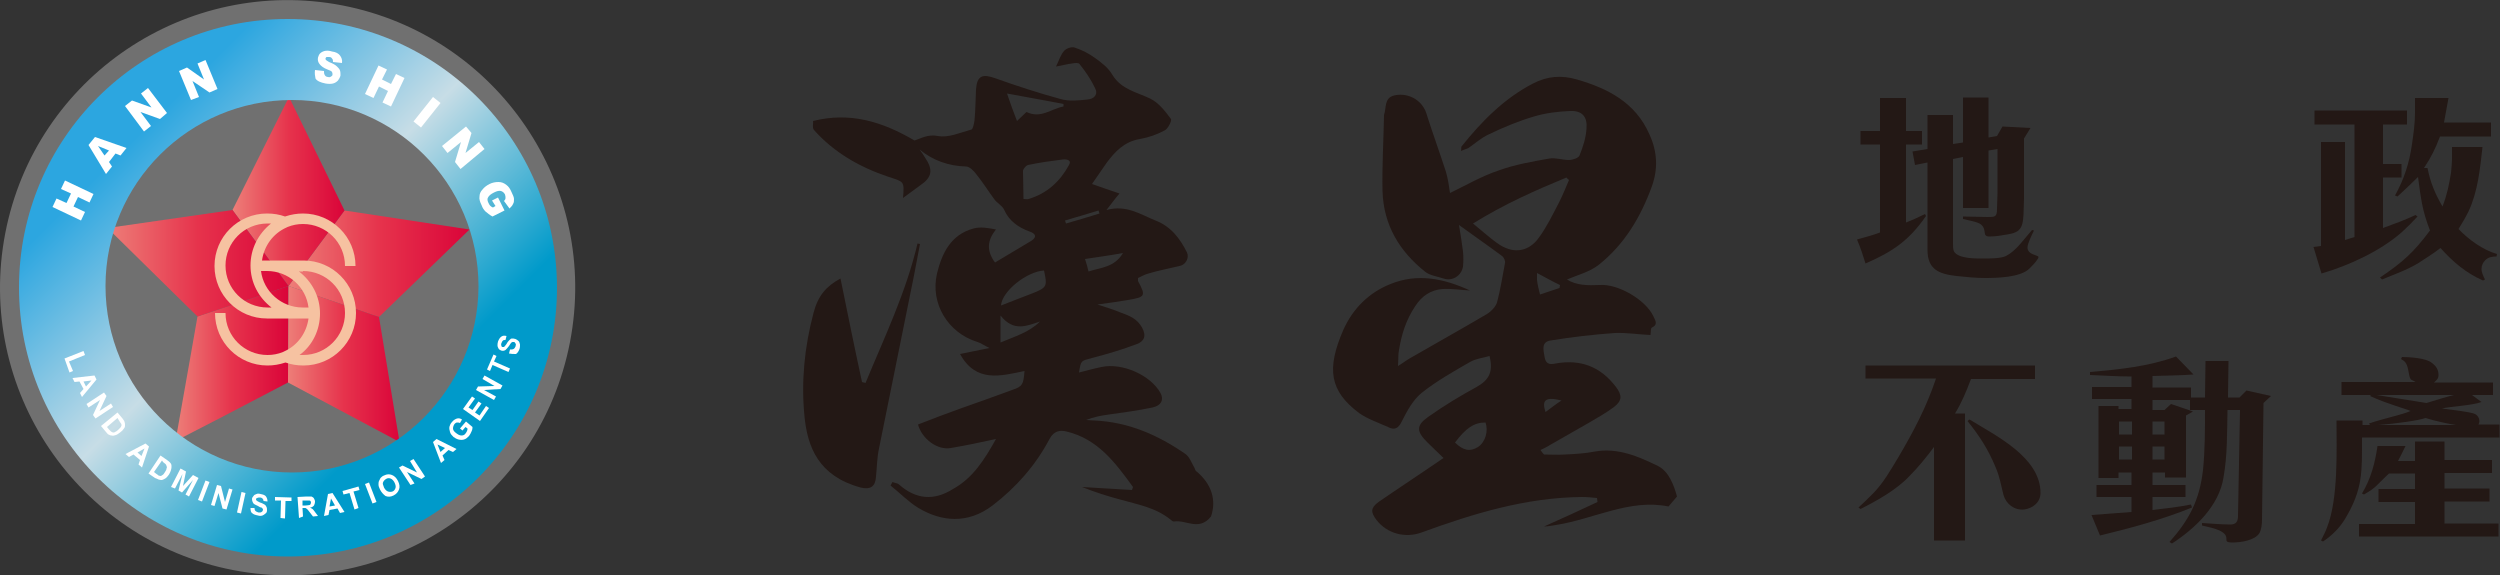
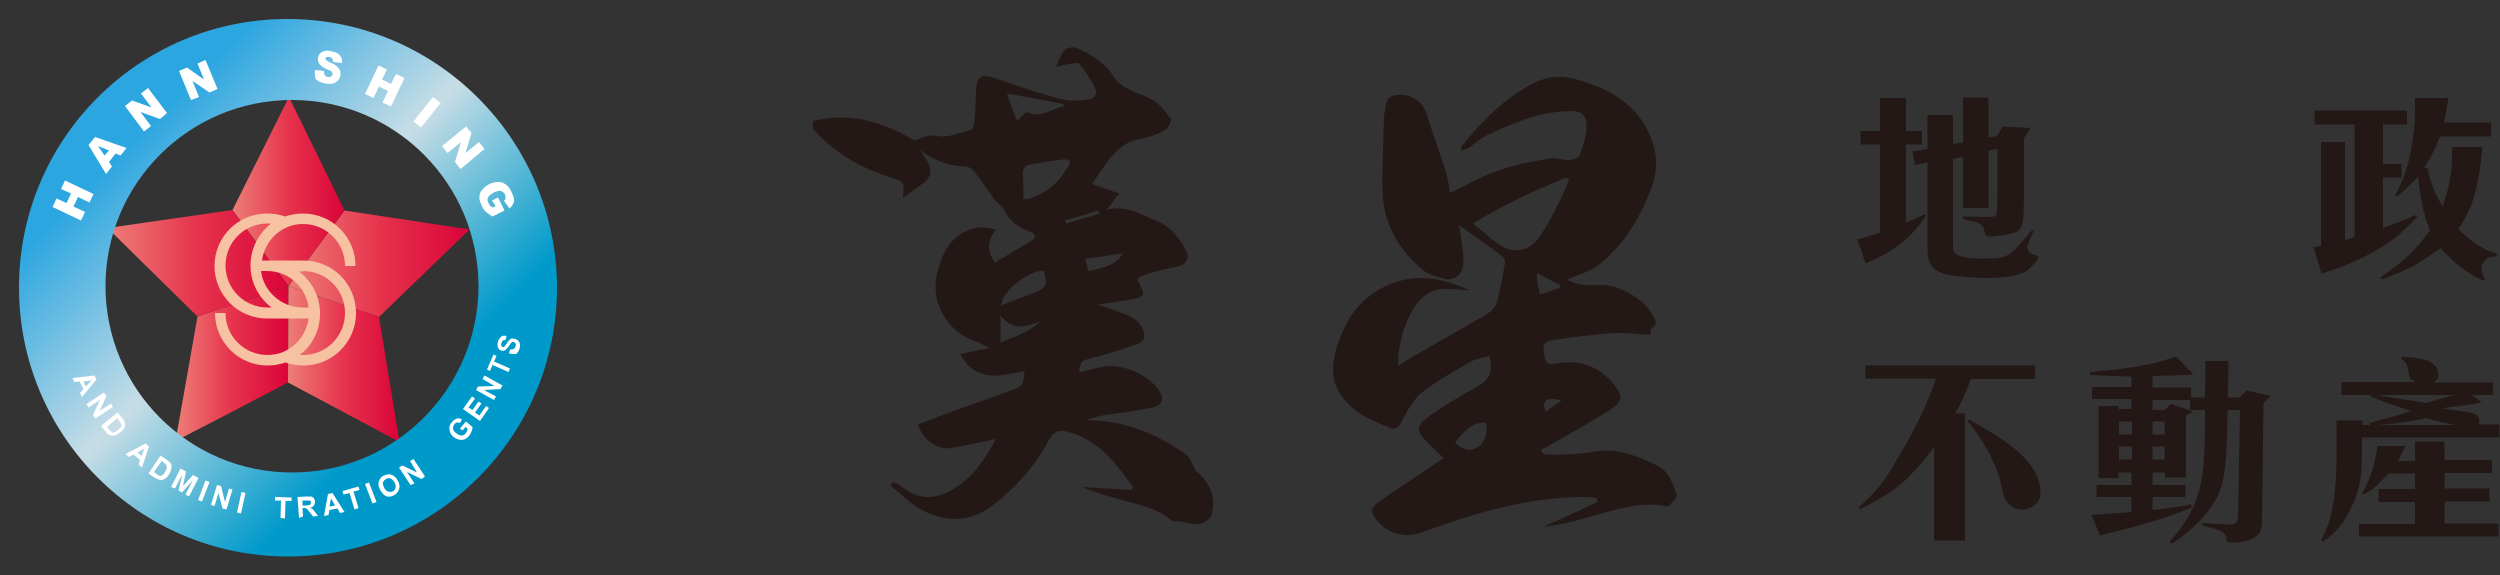
<svg xmlns="http://www.w3.org/2000/svg" version="1.1" id="圖層_1" x="0px" y="0px" viewBox="0 0 500 115" style="enable-background:new 0 0 500 115;" xml:space="preserve">
  <rect x="0" y="0" width="500" height="115" fill="#333333" stroke="none" />
  <style type="text/css">
	.st0{opacity:0.3;fill:#FFFFFF;}
	.st1{fill:url(#SVGID_1_);}
	.st2{fill:url(#SVGID_2_);}
	.st3{fill:url(#SVGID_3_);}
	.st4{fill:url(#SVGID_4_);}
	.st5{fill:url(#SVGID_5_);}
	.st6{fill:url(#SVGID_6_);}
	.st7{fill:#FFFFFF;}
	.st8{fill:#F6C2A1;}
	.st9{fill:#231815;}
</style>
  <g>
-     <ellipse transform="matrix(0.19 -0.982 0.982 0.19 -9.867 103.083)" class="st0" cx="57.5" cy="57.5" rx="57.5" ry="57.5" />
    <g>
      <g>
        <linearGradient id="SVGID_1_" gradientUnits="userSpaceOnUse" x1="57.71" y1="52.785" x2="93.942" y2="52.785">
          <stop offset="0" style="stop-color:#ED7E78" />
          <stop offset="0.5" style="stop-color:#E6334C" />
          <stop offset="1" style="stop-color:#DA0439" />
        </linearGradient>
        <polygon class="st1" points="75.8,63.4 93.9,45.9 68.9,42.1 57.7,57.2    " />
        <linearGradient id="SVGID_2_" gradientUnits="userSpaceOnUse" x1="46.527" y1="38.282" x2="68.921" y2="38.282">
          <stop offset="0" style="stop-color:#ED7E78" />
          <stop offset="0.5" style="stop-color:#E6334C" />
          <stop offset="1" style="stop-color:#DA0439" />
        </linearGradient>
        <polygon class="st2" points="68.9,42.1 57.8,19.4 46.5,42 57.7,57.2    " />
        <linearGradient id="SVGID_3_" gradientUnits="userSpaceOnUse" x1="35.138" y1="72.694" x2="57.71" y2="72.694">
          <stop offset="0" style="stop-color:#ED7E78" />
          <stop offset="0.5" style="stop-color:#E6334C" />
          <stop offset="1" style="stop-color:#DA0439" />
        </linearGradient>
        <polygon class="st3" points="39.5,63.3 37.9,72.4 35.1,88.2 44.6,83.3 57.6,76.5 57.7,57.2    " />
        <linearGradient id="SVGID_4_" gradientUnits="userSpaceOnUse" x1="57.578" y1="72.787" x2="79.926" y2="72.787">
          <stop offset="0" style="stop-color:#ED7E78" />
          <stop offset="0.5" style="stop-color:#E6334C" />
          <stop offset="1" style="stop-color:#DA0439" />
        </linearGradient>
        <polygon class="st4" points="57.7,57.2 57.6,76.5 79.9,88.4 75.8,63.4    " />
        <linearGradient id="SVGID_5_" gradientUnits="userSpaceOnUse" x1="21.478" y1="52.661" x2="57.71" y2="52.661">
          <stop offset="0" style="stop-color:#ED7E78" />
          <stop offset="0.5" style="stop-color:#E6334C" />
          <stop offset="1" style="stop-color:#DA0439" />
        </linearGradient>
        <polygon class="st5" points="46.5,42 21.5,45.6 39.5,63.3 57.7,57.2    " />
      </g>
      <g>
        <linearGradient id="SVGID_6_" gradientUnits="userSpaceOnUse" x1="27.331" y1="27.331" x2="80.812" y2="80.812">
          <stop offset="0" style="stop-color:#2CA6E0" />
          <stop offset="0.5" style="stop-color:#C7DDE6" />
          <stop offset="1" style="stop-color:#009ACA" />
        </linearGradient>
        <path class="st6" d="M57.5,3.8C27.8,3.8,3.8,27.8,3.8,57.5c0,29.7,24.1,53.8,53.8,53.8s53.8-24.1,53.8-53.8     C111.3,27.8,87.2,3.8,57.5,3.8z M58.4,94.5c-20.6,0-37.3-16.7-37.3-37.3C21.1,36.7,37.8,20,58.4,20s37.3,16.7,37.3,37.3     C95.6,77.8,78.9,94.5,58.4,94.5z" />
      </g>
      <g>
        <path class="st7" d="M10.5,41.4l0.8-1.7l2,0.9l0.9-1.9l-2-0.9l0.8-1.7l5.7,2.7l-0.8,1.7l-2.3-1.1l-0.9,1.9l2.3,1.1l-0.8,1.7     L10.5,41.4z" />
        <path class="st7" d="M23.1,30.7l-1.3,1.7l0.6,0.9l-1.2,1.5L17.7,29l1.3-1.6l6.3,2.2l-1.2,1.5L23.1,30.7z M21.8,30.1l-2.2-0.9     l1.3,1.9L21.8,30.1z" />
        <path class="st7" d="M25,21.2l1.4-1.1l3.9,1.4l-2.1-2.8l1.4-1.1l3.8,5L32,23.8l-3.9-1.4l2.1,2.8l-1.4,1.1L25,21.2z" />
        <path class="st7" d="M35.8,14.2l1.6-0.7l3.4,2.4l-1.3-3.2l1.6-0.7l2.4,5.8l-1.6,0.7l-3.4-2.3l1.3,3.2L38.2,20L35.8,14.2z" />
        <path class="st7" d="M63,14l1.8,0.2c0,0.3,0,0.5,0.1,0.7c0.1,0.3,0.4,0.5,0.7,0.5c0.3,0.1,0.5,0,0.6-0.1c0.2-0.1,0.3-0.2,0.3-0.4     c0-0.2,0-0.3-0.1-0.5c-0.1-0.2-0.4-0.3-0.9-0.5c-0.8-0.3-1.3-0.7-1.6-1.1c-0.3-0.4-0.4-0.8-0.3-1.3c0.1-0.3,0.2-0.6,0.4-0.8     c0.2-0.2,0.5-0.4,0.9-0.5c0.4-0.1,0.9-0.1,1.5,0.1c0.8,0.1,1.3,0.4,1.6,0.8c0.3,0.4,0.5,0.9,0.4,1.5l-1.8-0.2     c0-0.3,0-0.5-0.2-0.7c-0.1-0.2-0.3-0.3-0.6-0.3c-0.2,0-0.4,0-0.5,0c-0.1,0.1-0.2,0.2-0.2,0.3c0,0.1,0,0.2,0.1,0.3     c0.1,0.1,0.3,0.2,0.6,0.4c0.8,0.3,1.3,0.6,1.6,0.9c0.3,0.3,0.5,0.5,0.6,0.8c0.1,0.3,0.1,0.6,0.1,1c-0.1,0.4-0.3,0.7-0.5,1     c-0.3,0.3-0.6,0.5-1,0.6c-0.4,0.1-0.9,0.1-1.5,0c-1-0.2-1.7-0.5-2-1C63,15.2,62.9,14.6,63,14z" />
        <path class="st7" d="M75.7,13.1l1.7,0.8l-1,2l1.8,0.9l1-2l1.7,0.8l-2.7,5.7l-1.7-0.8l1.1-2.3l-1.8-0.9l-1.1,2.3l-1.7-0.8     L75.7,13.1z" />
        <path class="st7" d="M86.6,19.4l1.5,1.2l-3.9,4.9l-1.5-1.2L86.6,19.4z" />
        <path class="st7" d="M93.2,25.3l1.1,1.3l-1.2,4l2.7-2.2l1.1,1.4l-4.8,4l-1.1-1.4l1.2-4l-2.7,2.2l-1.1-1.4L93.2,25.3z" />
        <path class="st7" d="M98.4,40.1l1.2-0.6l1.3,2.6l-2.4,1.2c-0.6-0.3-1-0.7-1.4-1c-0.3-0.3-0.6-0.7-0.8-1.3     c-0.3-0.6-0.5-1.2-0.4-1.7c0-0.5,0.2-1,0.6-1.4c0.3-0.4,0.8-0.8,1.4-1.1c0.6-0.3,1.2-0.4,1.8-0.4c0.6,0,1.1,0.2,1.6,0.6     c0.4,0.3,0.7,0.7,1,1.4c0.3,0.6,0.5,1.1,0.5,1.4c0,0.4,0,0.7-0.2,1c-0.1,0.3-0.4,0.6-0.7,0.9l-1.1-1.5c0.2-0.2,0.3-0.4,0.3-0.6     c0-0.2,0-0.4-0.1-0.7c-0.2-0.4-0.5-0.6-0.8-0.7c-0.4-0.1-0.8,0-1.4,0.3c-0.6,0.3-1,0.6-1.2,1c-0.2,0.3-0.1,0.7,0.1,1.1     c0.1,0.2,0.2,0.4,0.3,0.5c0.1,0.1,0.3,0.3,0.6,0.4l0.5-0.3L98.4,40.1z" />
      </g>
      <g>
-         <path class="st7" d="M12.9,71.7l3.8-1.5l0.3,0.8l-3.2,1.3l0.8,1.9l-0.7,0.3L12.9,71.7z" />
        <path class="st7" d="M16.4,79.4L16,78.6l0.7-0.8l-0.8-1.5l-1,0.1l-0.4-0.8l4.4-0.5l0.4,0.8L16.4,79.4z M17.2,77.3l1.1-1.2     l-1.6,0.2L17.2,77.3z" />
        <path class="st7" d="M17.3,80.8l3.5-2.3l0.5,0.7l-1.4,3l2.3-1.5l0.4,0.7l-3.5,2.3l-0.5-0.7L20,80l-2.3,1.5L17.3,80.8z" />
        <path class="st7" d="M23.5,82.5l1,1.2c0.2,0.3,0.4,0.5,0.4,0.7c0.1,0.2,0.1,0.5,0.1,0.7c0,0.3-0.1,0.5-0.3,0.7     c-0.1,0.2-0.4,0.5-0.7,0.7c-0.3,0.2-0.5,0.4-0.8,0.5c-0.3,0.1-0.6,0.2-0.9,0.1c-0.2,0-0.4-0.1-0.6-0.2c-0.2-0.1-0.3-0.3-0.5-0.5     l-1-1.2L23.5,82.5z M23.5,83.6l-2.1,1.8l0.4,0.5c0.2,0.2,0.3,0.3,0.4,0.4c0.1,0.1,0.2,0.1,0.4,0.2c0.1,0,0.3,0,0.4-0.1     c0.2-0.1,0.4-0.2,0.6-0.4c0.2-0.2,0.4-0.4,0.5-0.5c0.1-0.2,0.2-0.3,0.2-0.4c0-0.1,0-0.3-0.1-0.4c-0.1-0.1-0.2-0.3-0.4-0.6     L23.5,83.6z" />
        <path class="st7" d="M28.4,93.5l-0.7-0.6l0.3-0.9l-1.3-1.1l-0.9,0.5l-0.7-0.6l4-2.1l0.7,0.6L28.4,93.5z M28.3,91.2l0.6-1.5     l-1.4,0.8L28.3,91.2z" />
        <path class="st7" d="M32.1,91.1l1.3,0.9c0.3,0.2,0.5,0.4,0.6,0.5c0.2,0.2,0.3,0.4,0.3,0.7c0,0.3,0,0.5-0.1,0.8     c-0.1,0.3-0.2,0.6-0.4,0.9c-0.2,0.3-0.4,0.5-0.6,0.7c-0.3,0.2-0.5,0.3-0.8,0.4c-0.2,0-0.4,0-0.7-0.1c-0.2-0.1-0.4-0.2-0.7-0.3     l-1.3-0.9L32.1,91.1z M32.4,92.1l-1.6,2.3l0.5,0.4c0.2,0.1,0.3,0.2,0.4,0.3c0.1,0,0.3,0.1,0.4,0.1c0.1,0,0.3-0.1,0.4-0.2     c0.2-0.1,0.3-0.3,0.5-0.6c0.2-0.3,0.3-0.5,0.3-0.7c0.1-0.2,0.1-0.3,0-0.5c0-0.1-0.1-0.3-0.2-0.4c-0.1-0.1-0.3-0.2-0.5-0.4     L32.4,92.1z" />
        <path class="st7" d="M34.2,97.4l1.9-3.7l1.1,0.6l-0.6,2.9l2-2.2l1.1,0.6l-1.9,3.7l-0.7-0.4l1.5-2.9l-2.2,2.5l-0.7-0.4l0.8-3.3     l-1.5,2.9L34.2,97.4z" />
        <path class="st7" d="M39.6,100l1.5-3.9l0.8,0.3l-1.5,3.9L39.6,100z" />
        <path class="st7" d="M42.2,101l1.2-4l0.8,0.2l0.8,3.2l0.8-2.7l0.7,0.2l-1.2,4l-0.8-0.2l-0.8-3.1l-0.8,2.6L42.2,101z" />
        <path class="st7" d="M47.4,102.5l0.9-4.1l0.8,0.2l-0.9,4.1L47.4,102.5z" />
-         <path class="st7" d="M50.1,101.6l0.8,0c0,0.3,0.1,0.5,0.2,0.6c0.1,0.1,0.3,0.2,0.6,0.3c0.3,0,0.5,0,0.6-0.1     c0.2-0.1,0.2-0.2,0.3-0.4c0-0.1,0-0.2-0.1-0.3c-0.1-0.1-0.1-0.2-0.3-0.2c-0.1,0-0.3-0.1-0.6-0.3c-0.4-0.2-0.7-0.3-0.9-0.5     c-0.2-0.3-0.3-0.6-0.3-0.9c0-0.2,0.1-0.4,0.3-0.6c0.1-0.2,0.3-0.3,0.6-0.4c0.2-0.1,0.5-0.1,0.8,0c0.5,0.1,0.9,0.2,1.1,0.5     c0.2,0.3,0.3,0.6,0.3,1l-0.8-0.1c0-0.2-0.1-0.4-0.2-0.5c-0.1-0.1-0.3-0.2-0.5-0.2c-0.2,0-0.4,0-0.6,0.1c-0.1,0.1-0.2,0.1-0.2,0.2     c0,0.1,0,0.2,0.1,0.3c0.1,0.1,0.3,0.2,0.7,0.4c0.4,0.1,0.7,0.3,0.9,0.4c0.2,0.1,0.3,0.3,0.4,0.5c0.1,0.2,0.1,0.4,0.1,0.7     c0,0.2-0.1,0.5-0.3,0.6c-0.2,0.2-0.4,0.3-0.6,0.4c-0.3,0.1-0.6,0.1-0.9,0c-0.5-0.1-0.9-0.2-1.2-0.5     C50.2,102.5,50.1,102.1,50.1,101.6z" />
        <path class="st7" d="M56.1,103.6l0.1-3.5l-1.2,0l0-0.7l3.3,0.1l0,0.7l-1.2,0l-0.1,3.5L56.1,103.6z" />
        <path class="st7" d="M59.8,103.6l-0.3-4.2l1.8-0.1c0.4,0,0.8,0,1,0c0.2,0.1,0.4,0.2,0.5,0.4c0.1,0.2,0.2,0.4,0.2,0.6     c0,0.3-0.1,0.6-0.2,0.8c-0.2,0.2-0.4,0.4-0.8,0.4c0.2,0.1,0.3,0.2,0.5,0.3c0.1,0.1,0.3,0.3,0.5,0.6l0.6,0.8l-1,0.1l-0.7-0.9     c-0.2-0.3-0.4-0.5-0.5-0.6c-0.1-0.1-0.2-0.1-0.3-0.2c-0.1,0-0.2,0-0.4,0l-0.2,0l0.1,1.7L59.8,103.6z M60.5,101.1l0.6,0     c0.4,0,0.7-0.1,0.8-0.1c0.1,0,0.2-0.1,0.2-0.2c0.1-0.1,0.1-0.2,0.1-0.3c0-0.1-0.1-0.3-0.1-0.3c-0.1-0.1-0.2-0.1-0.3-0.1     c-0.1,0-0.3,0-0.6,0l-0.7,0L60.5,101.1z" />
        <path class="st7" d="M68.9,102.4l-0.9,0.2l-0.5-0.9l-1.6,0.3l-0.2,1l-0.9,0.2l0.8-4.4l0.9-0.2L68.9,102.4z M67,101.1l-0.8-1.4     l-0.3,1.6L67,101.1z" />
        <path class="st7" d="M70.9,101.9l-1-3.3l-1.2,0.3l-0.2-0.7l3.2-0.9l0.2,0.7l-1.2,0.3l1,3.3L70.9,101.9z" />
        <path class="st7" d="M74.5,100.7L73,96.8l0.8-0.3l1.5,3.9L74.5,100.7z" />
        <path class="st7" d="M76,97.9c-0.2-0.4-0.3-0.7-0.3-1c0-0.2,0-0.5,0.1-0.7c0.1-0.2,0.2-0.4,0.3-0.6c0.2-0.2,0.4-0.4,0.7-0.5     c0.6-0.3,1.1-0.3,1.6-0.1c0.5,0.2,0.9,0.6,1.2,1.2c0.3,0.6,0.4,1.2,0.2,1.7c-0.2,0.5-0.5,0.9-1.1,1.2c-0.6,0.3-1.1,0.3-1.6,0.1     C76.7,98.9,76.3,98.5,76,97.9z M76.8,97.5c0.2,0.4,0.5,0.7,0.8,0.8c0.3,0.1,0.6,0.1,0.9,0c0.3-0.1,0.5-0.4,0.6-0.7     c0.1-0.3,0-0.7-0.2-1.1c-0.2-0.4-0.5-0.7-0.8-0.8c-0.3-0.1-0.6-0.1-0.9,0.1c-0.3,0.2-0.5,0.4-0.6,0.7     C76.5,96.7,76.6,97,76.8,97.5z" />
        <path class="st7" d="M82.1,97l-2.3-3.5l0.7-0.4l2.9,1.4L82,92.2l0.7-0.4l2.3,3.5l-0.7,0.5l-2.9-1.4l1.5,2.3L82.1,97z" />
-         <path class="st7" d="M91.3,89.8l-0.7,0.6L89.7,90l-1.2,1.1l0.4,0.9l-0.7,0.6l-1.6-4.2l0.7-0.6L91.3,89.8z M89,89.6l-1.5-0.7     l0.6,1.5L89,89.6z" />
-         <path class="st7" d="M92.5,86.1L92,85.7l1.2-1.4l1.3,1.1c0,0.2,0,0.5-0.2,0.9c-0.1,0.3-0.3,0.6-0.5,0.9c-0.3,0.3-0.6,0.6-1,0.7     c-0.3,0.1-0.7,0.1-1.1,0c-0.4-0.1-0.7-0.3-1-0.5c-0.3-0.3-0.6-0.6-0.7-1c-0.1-0.4-0.2-0.7-0.1-1.1c0.1-0.3,0.2-0.6,0.5-0.9     c0.3-0.4,0.7-0.6,1-0.7c0.4-0.1,0.7,0,1,0.2l-0.4,0.7c-0.2-0.1-0.4-0.1-0.6-0.1c-0.2,0-0.4,0.2-0.5,0.3c-0.2,0.3-0.3,0.6-0.3,0.9     c0,0.3,0.2,0.6,0.6,0.9c0.4,0.3,0.7,0.5,1.1,0.5c0.3,0,0.6-0.1,0.8-0.4c0.1-0.1,0.2-0.3,0.3-0.5c0.1-0.2,0.1-0.3,0.1-0.5     l-0.4-0.3L92.5,86.1z" />
+         <path class="st7" d="M92.5,86.1L92,85.7l1.2-1.4l1.3,1.1c0,0.2,0,0.5-0.2,0.9c-0.1,0.3-0.3,0.6-0.5,0.9c-0.3,0.3-0.6,0.6-1,0.7     c-0.3,0.1-0.7,0.1-1.1,0c-0.4-0.1-0.7-0.3-1-0.5c-0.3-0.3-0.6-0.6-0.7-1c-0.1-0.4-0.2-0.7-0.1-1.1c0.1-0.3,0.2-0.6,0.5-0.9     c0.3-0.4,0.7-0.6,1-0.7c0.4-0.1,0.7,0,1,0.2l-0.4,0.7c-0.2-0.1-0.4-0.1-0.6-0.1c-0.2,0-0.4,0.2-0.5,0.3c-0.2,0.3-0.3,0.6-0.3,0.9     c0,0.3,0.2,0.6,0.6,0.9c0.4,0.3,0.7,0.5,1.1,0.5c0.3,0,0.6-0.1,0.8-0.4c0.1-0.1,0.2-0.3,0.3-0.5c0.1-0.2,0.1-0.3,0.1-0.5     l-0.4-0.3L92.5,86.1" />
        <path class="st7" d="M96,84.2l-3.4-2.4l1.8-2.5l0.6,0.4l-1.3,1.8l0.8,0.5l1.2-1.7l0.6,0.4L95,82.5l0.9,0.6l1.3-1.9l0.6,0.4     L96,84.2z" />
        <path class="st7" d="M98.8,80l-3.6-2l0.4-0.7l3.3-0.1l-2.4-1.4l0.4-0.7l3.6,2l-0.4,0.7L96.8,78l2.4,1.3L98.8,80z" />
        <path class="st7" d="M101.7,74.4l-3.2-1.4L98,74.2l-0.6-0.3l1.3-3l0.6,0.3l-0.5,1.1l3.2,1.4L101.7,74.4z" />
        <path class="st7" d="M101.8,70.7l0.2-0.8c0.3,0,0.5,0,0.7-0.1c0.2-0.1,0.3-0.3,0.4-0.5c0.1-0.3,0.1-0.5,0-0.6     c-0.1-0.2-0.2-0.3-0.3-0.3c-0.1,0-0.2,0-0.3,0c-0.1,0-0.2,0.1-0.3,0.2c-0.1,0.1-0.2,0.3-0.4,0.6c-0.3,0.4-0.5,0.6-0.7,0.8     c-0.3,0.2-0.6,0.2-0.9,0.1c-0.2-0.1-0.4-0.2-0.5-0.4c-0.1-0.2-0.2-0.4-0.2-0.6c0-0.2,0-0.5,0.1-0.8c0.2-0.5,0.4-0.8,0.7-1     c0.3-0.2,0.6-0.2,1-0.1l-0.2,0.8c-0.2,0-0.4,0-0.5,0.1c-0.1,0.1-0.2,0.2-0.3,0.5c-0.1,0.2-0.1,0.4,0,0.6c0,0.1,0.1,0.2,0.2,0.2     c0.1,0,0.2,0,0.3,0c0.1-0.1,0.3-0.3,0.5-0.6c0.2-0.4,0.4-0.6,0.6-0.8c0.2-0.2,0.3-0.3,0.5-0.3c0.2,0,0.4,0,0.7,0.1     c0.2,0.1,0.4,0.2,0.6,0.4c0.2,0.2,0.2,0.4,0.3,0.7c0,0.3,0,0.6-0.1,0.9c-0.2,0.5-0.4,0.8-0.7,1C102.6,70.8,102.3,70.8,101.8,70.7     z" />
      </g>
      <path class="st8" d="M60.6,42.7c-1.2,0-2.4,0.2-3.6,0.6c-1.1-0.4-2.3-0.6-3.6-0.6c-5.8,0-10.5,4.7-10.5,10.5    c0,5.8,4.7,10.5,10.5,10.5h7.1h1.2c-0.4,2.9-2.2,5.4-4.9,6.6l-0.2,0.1c-1,0.4-2,0.6-3.1,0.6c-4.6,0-8.4-3.7-8.4-8.4H43    c0,5.8,4.7,10.5,10.5,10.5c1.2,0,2.4-0.2,3.6-0.6c1.1,0.4,2.3,0.6,3.6,0.6c5.8,0,10.5-4.7,10.5-10.5c0-5.8-4.7-10.5-10.5-10.5    h-7.1h-1.2c0.4-2.9,2.2-5.4,4.9-6.6l0.2-0.1c1-0.4,2-0.6,3.1-0.6c4.6,0,8.4,3.7,8.4,8.4h2.1C71.1,47.4,66.4,42.7,60.6,42.7z     M60.6,54.2c4.6,0,8.4,3.7,8.4,8.4c0,4.6-3.7,8.4-8.4,8.4c-0.2,0-0.5,0-0.7,0c2.6-1.9,4.1-5,4.1-8.3c0-3.4-1.6-6.4-4.2-8.4H60.6z     M61.7,61.5h-1.2c-4.2,0-7.8-3.2-8.3-7.3h1.2C57.7,54.2,61.2,57.4,61.7,61.5z M50.1,53.1c0,3.4,1.6,6.4,4.2,8.4h-0.8    c-4.6,0-8.4-3.7-8.4-8.4c0-4.6,3.7-8.4,8.4-8.4c0.2,0,0.5,0,0.7,0C51.6,46.8,50.1,49.8,50.1,53.1z" />
    </g>
    <g>
      <path class="st9" d="M376,46.5V28.9h-3.9v-2.7h3.9v-6.6h5.2v6.6h3.2v2.7h-3.2v15.6c1.3-0.5,2.6-1.1,3.8-1.7l0.2,0.4    c-3.4,4.9-6.6,7.1-12.1,9.5c-0.5-1.6-1-3.2-1.7-4.8C373.1,47.4,374.4,47.1,376,46.5z M383,33l-0.5-2.7l3-0.5v-6.8h5.1v5.8l2-0.3    v-9h5.1l0,8l1.7-0.3l1.1-1.9l5.6,0.3l-1.3,2.1c0,4,0,8,0,12c0,1.1-0.1,2.2-0.1,3.3c-0.1,1.3-0.2,2.8-1.5,3.4    c-0.6,0.3-1.2,0.4-1.8,0.5c-1.1,0.2-2.3,0.4-3.5,0.4c-1.6,0-0.4-1.3-1.7-2.4c-0.5-0.5-2.8-0.9-3.6-1.1v-0.5c1.6,0,3.3,0.1,4.9,0.1    c1.5,0,1.9,0,1.9-1.6c0-1.1,0.1-2.1,0.1-3.2v-8.8l-1.8,0.3v11.5h-5.1V31.4l-2,0.4v17c0,0.4,0,1.1,0.2,1.5c0.9,1.5,4.5,1.4,6,1.4    c1.1,0,3.4,0,4.4-0.5c2.1-1.1,3.6-3.4,5.2-5.2l0.4,0.1c-0.4,0.8-1.3,2.6-1.3,3.4c0,1.5,2.2,1.5,2.2,1.9c0,0.2-0.2,0.5-0.3,0.6    c-0.4,0.6-1,1.2-1.5,1.7c-1.8,1.8-6.5,1.9-8.9,1.9c-1.9,0-3.8-0.2-5.7-0.4c-3.5-0.4-5.8-1.3-5.8-5.2V32.5L383,33z" />
      <path class="st9" d="M469,28.4V48c0.6-0.2,1.3-0.4,1.9-0.6V24.9h-8v-2.8h18.5v2.8h-4.8v7.9h3.7v2.7h-3.7v10.1    c2.2-0.8,4.4-1.6,6.5-2.6l0.4,0.3c-1,1.1-2,2.1-3.1,3.1c-4.3,3.8-10.6,6.7-16.1,8.3l-1.6-5.3l1.5-0.2V28.4H469z M486,46.1    c-1.6-4.1-1.8-6.4-2.4-10.7c-1.3,1.3-2.7,2.6-4.1,3.9l-0.5-0.2c1.8-3.2,2.9-6.6,3.4-10.3c0.3-2.1,0.6-4.1,0.6-6.2c0-1,0-2,0-3h6.7    l-0.9,4.9h9.4v2.8h-10.2c-1,2.6-1.7,4-3.2,6.3l0.7,0c0.6,3,1.5,5.1,3,7.7c0.9-2.3,1.3-4.3,1.7-6.7c0.1-1,0.2-2.1,0.2-3.1    c0-0.7,0-1.5,0-2.1h6.1c-0.5,4.4-0.9,8.8-2.8,12.9c-0.6,1.2-1.3,2.4-2,3.5c2,2.1,4.9,4.2,7.7,5l-0.1,0.5c-0.8,0-1.7,0.1-2.3,0.8    c-0.4,0.4-0.7,1-0.7,1.7c0,0.7,0.4,1.5,0.7,2.1l-0.4,0.2c-3.4-1.5-6-3.7-8.5-6.5c-1.4,1.1-2.9,2-4.4,3c-2.3,1.4-4.9,2.3-7.3,3.3    l-0.4-0.4C480.6,52.4,482.7,50.5,486,46.1z" />
    </g>
    <g>
      <path class="st9" d="M407,75.8h-12.8c-1,2.6-1.8,4.6-3.2,6.9h2v25.4h-6.2V89.4c-1.5,2-3.1,4-4.9,5.8c-2.5,2.7-6.6,5-9.8,6.6    l-0.4-0.3c1-0.9,1.9-1.8,2.9-2.8c2-2,3.6-4.8,5.1-7.3c3-5.1,5.6-10,7.5-15.7h-14.1v-2.6H407V75.8z M408.1,98.6    c0,1.9-1.6,3.1-3.3,3.3c-1.9,0.2-3.6-1.1-4.1-2.9c-0.6-2.3-0.7-3.5-1.6-5.6c-1.5-3.6-3.2-6.2-5.6-9.2l0.4-0.3    C399.3,87.2,408.1,91.5,408.1,98.6z" />
      <path class="st9" d="M430.5,77.5h7.7v2h2.8l0.1-7.3h4.6l-0.1,7.3h2.3l1.4-1.4l4.9,1.1l-1.5,1.4l-0.3,23.4c0,0.8-0.1,1.8-0.5,2.6    c-0.9,1.5-3.8,1.9-5.4,1.9c-2.5,0,0.1-1.1-2.6-2.4c-1.1-0.5-2.3-0.7-3.5-1l0-0.5c1.8,0.1,3.8,0.3,5.7,0.3c1.1,0,1.5-0.6,1.5-1.7    l0.4-21.2h-2.5c-0.1,4.5,0,9-0.8,13.5c-0.9,5.7-5.7,10.2-10.3,13.2l-0.5-0.3c4-4.5,6-8.4,6.7-14.4c0.4-3.9,0.4-8.1,0.4-12H438v-2    h-7.5v2h2.4l1.3-1.2l4.4,1.5l-1.4,0.8v12.4H433v-1h-2.5v2.5h6.6v2.4h-6.6v2.6c2.6-0.3,5.2-0.6,7.7-1.1l0.2,0.6    c-5.9,2.4-12.2,4.1-18.4,5.6l-1.7-4.1c2.7-0.2,5.3-0.4,8-0.6v-3h-7v-2.4h7v-2.5h-2.6v1.1h-4V81.2h4v0.6h2.6v-2h-7.9v-2.4h7.9v-2.1    c-2.8,0-5.6-0.2-8.3-0.3l0-0.6c5.8-0.5,11.7-1.1,17.2-3.1l3.5,3.6c-2.7,0.2-5.5,0.2-8.2,0.3V77.5z M426.4,84.3h-2.6v2.6h2.6V84.3z     M426.4,91.9v-2.6h-2.6v2.6H426.4z M432.9,86.9v-2.6h-2.4v2.6H432.9z M432.9,91.9v-2.6h-2.4v2.6H432.9z" />
      <path class="st9" d="M472.4,87.6c0,6.8,0.2,10.2-3.4,16.2c-1.1,1.8-2.6,3.3-4.4,4.5l-0.4-0.2c0.4-0.9,0.9-1.7,1.2-2.6    c2.3-5.8,1.9-15.6,1.9-21.4h5.2V85h1.5l-0.2-0.3c3.2-1.1,6.5-1.7,8.3-2.5c-0.8-0.4-4.9-1.5-8.1-3l0.2-0.2h-5.9v-2.6h14.8    c-0.2-0.2-0.9-0.4-1-0.6c-0.5-0.9-0.3-2.8-1.3-3.6l-0.6-0.4l0.2-0.4c1.4,0,4.9,0.2,6,1.2c0.8,0.6,1.3,1.3,1.3,2.4    c0,0.8-0.4,1-0.9,1.5h11.8V79h-4.2l1.9,1.4c-1.8,0.7-6.4,0.9-7.9,1.3c1.5,0.2,5.9,0.7,6.6,1.1c0.8,0.4,1.1,1.4,0.7,2.1h4.2v2.6    H472.4z M471.8,107.4v-2.6H483v-4.4h-7.3v-2.6h7.3v-3.1h-5.2c-1,0.9-1.9,1.9-2.9,2.8c-0.6,0.5-1.4,1-2.1,1.4l-0.4-0.2    c1.8-3,2.6-6.1,3.1-9.5h5.6c-0.5,1.1-1,2-1.5,3h3.4v-3.9h5.9V92h9.5v2.6h-9.5v3.1h9v2.6h-9v4.4h10.8v2.6H471.8z M475.3,79    c2.5,0.4,8.8,1.4,10,1.6c1.6-0.5,4.2-1.3,5.5-1.6H475.3z M485.1,83.6c-1.4,0.5-5.7,1.1-9.4,1.4h15.5    C489.8,84.8,487,84.2,485.1,83.6z" />
    </g>
    <g>
      <path class="st9" d="M335.4,99.3c-0.7,0.8-1.1,1.3-1.7,2c-7.7-1.6-14.9,2.5-22.5,3.7c-0.8,0.1-1.6,0.3-2.4,0.3    c3.6-1.6,7.1-3.2,10.7-4.9c0-0.3-0.1-0.5-0.1-0.8c-1-0.1-2-0.2-3-0.2c-11.2,0.1-21.7,3.3-32.1,7.1c-3.3,1.2-6.9,0.2-9-2.5    c-1.2-1.6-1.2-2.4,0.4-3.6c4.2-2.9,8.5-5.7,13-8.8c-0.9-0.9-2.1-2-3.3-3.2c-2.1-2.1-2.2-3.3,0.2-5c3.1-2.2,6.4-4.2,9.7-6    c2.5-1.4,3.4-3,2.6-6.2c-1.3,0.4-2.7,0.5-3.9,1.2c-3.3,1.9-6.7,3.8-9.7,6.2c-1.7,1.4-2.9,3.6-3.9,5.6c-0.7,1.5-1.5,1.9-2.8,1.2    c-2-0.9-4.1-1.6-5.8-2.8c-5.8-4.4-6.6-8.7-3.1-16.7c1.9-4.2,5.1-7.4,9.4-9.1c5.4-2.2,10.7-1.1,15.9,1.3c-1.8-0.1-3.7-0.4-5.5-0.3    c-2.3,0.2-4.1,1.3-5.5,3.5c-1.8,2.7-2.7,5.6-3.2,8.7c-0.2,0.9-0.1,1.9-0.2,3.2c1-0.6,1.6-1.1,2.3-1.5c5.2-3,10.4-5.9,15.5-8.9    c0.8-0.5,1.7-1.4,2-2.3c0.7-2.6,1.1-5.3,1.6-7.9c0.1-0.4-0.2-1.1-0.6-1.4c-2.8-2.1-5.6-4-8.6-6.2c0.3,1.9,0.6,3.6,0.8,5.3    c0.1,1,0.1,2,0,3c-0.3,1.9-2.2,3-3.9,2.4c-1.2-0.4-2.7-0.6-3.6-1.3c-5.2-4.1-8.4-9.4-8.6-16.2c-0.1-5,0.2-10,0.3-15    c0-0.1,0-0.1,0-0.2c0.5-1.4,0-3.4,2-3.9c2.5-0.6,5,0.6,6.1,2.7c0.3,0.5,0.4,1,0.6,1.6c1.2,3.7,2.5,7.3,3.7,11    c0.4,1.4,0.6,2.8,0.8,4.2c3.3-1.6,6.4-3.4,9.7-4.5c3.3-1.2,6.8-1.8,10.2-2.4c1.2-0.2,2.6,0.3,3.9,0.3c0.7,0,1.9-0.4,2.1-0.9    c0.7-1.7,1.3-3.6,1.4-5.4c0.2-2.4-0.9-3.6-3.3-3.5c-2.4,0.1-4.9,0.4-7.2,1.1c-3.1,0.9-6.2,2.2-9.1,3.6c-1.5,0.7-2.7,1.8-4,2.7    c-0.4,0.2-0.9,0.3-1.5,0.6c0.1-0.5,0-0.8,0.1-0.9c4-5,8.5-9.6,14.3-12.6c2.9-1.5,5.7-1.7,8.8-0.8c6.2,1.8,11.7,4.6,14.5,11    c1.6,3.5,1.7,6.9,0.5,10.3c-2.2,6.1-5.5,11.7-10.7,15.8c-1.8,1.4-4.2,2-6.3,2.9c1.9,1.2,4.2,1.2,6.5,1.1c3.7-0.3,9.3,3,10.8,6.3    c0.3,0.7,1,1.6-0.3,2.2c-0.3,0.1-0.2,0.9-0.3,1.5c-2.4-0.1-4.8-0.5-7.1-0.4c-4.3,0.3-8.6,0.8-12.9,1.5c-1.9,0.3-1.4,1.9-1.2,3.2    c0.2,1.4,0.9,1.7,2.2,1.4c5-0.9,9,0.6,12.1,4.7c1.2,1.6,1.3,2.7-0.4,4c-1.6,1.2-3.4,2.2-5.1,3.2c-2.6,1.5-5.1,2.9-7.7,4.4    c-0.6,0.4-1.3,0.7-1.9,1c0.2,0.3,0.4,0.6,0.7,0.9c1.4,0,2.8,0.1,4.2,0c2-0.1,4-0.2,6-0.6c4.6-0.8,8.7,1,12.6,2.9    C333.8,94.3,334.8,97.1,335.4,99.3z M294.6,44.7c2.1,1.7,3.7,3.2,5.4,4.3c2.9,1.8,5.8,1.3,7.8-1.5c1.6-2.2,2.8-4.7,4.1-7.2    c0.7-1.4,1.3-2.9,1.9-4.3c-0.2-0.2-0.4-0.3-0.5-0.5C307,38.1,300.9,40.8,294.6,44.7z M291,88.5c1.6,1.6,3,1.9,4.6,0.9    c1.5-1,2.1-3.2,1.5-4.9C294.8,84.5,293.2,85.6,291,88.5z M308,58.9c1.5-0.5,2.7-0.9,3.9-1.3c0-0.2,0.1-0.4,0.1-0.6    c-1.5-0.7-2.9-1.5-4.6-2.4c0,0.8,0,1.1,0,1.4C307.5,56.9,307.7,57.7,308,58.9z M312.3,80.1c-3.2-0.8-4-0.1-3.2,2.3    C310.2,81.6,311.2,80.8,312.3,80.1z" />
    </g>
    <g>
      <path class="st9" d="M199.2,87.8c-3.2,0.7-6.1,1.3-9,1.8c-2.7,0.5-5.8-1.8-6.6-4.7c2.8-1.1,5.7-2.2,8.5-3.2    c3.4-1.2,6.8-2.4,10.3-3.7c2.1-0.7,2.3-1.1,2.5-3.8c-4.8,1-9.7,2.4-12.9-3.4c1.8-0.4,3.6-0.7,5.9-1.2c-1.1-0.5-1.7-1-2.4-1.2    c-5.9-1.8-9.5-7.7-8.1-13.7c1-4.1,2.8-7.8,7.3-9c1.4-0.4,3-0.1,4.5,0.2c-1.8,2.2-1.9,4.3-0.2,6.6c2.4-1.4,4.8-2.9,7.2-4.3    c1.3-0.8,0.9-1.5-0.3-1.9c-2.2-0.8-4.1-2.1-5.1-4.4c-0.4-0.8-1.4-1.3-1.9-2c-1.2-1.6-2.3-3.4-3.6-5c-0.5-0.7-1.4-1.6-2.1-1.6    c-3.5-0.1-6.6-1.2-9.3-3.4c0.4,0.5,0.8,1.1,1.1,1.6c1.7,2.5,1.4,4-1,5.6c-1.1,0.8-2.2,1.6-3.4,2.5c0.3-3.5,0.2-3.2-3.1-4.3    c-5.6-1.9-10.7-4.8-14.7-9.3c-0.4-0.4-0.1-1.4-0.2-1.8c7.5-1.9,14,0.2,20.3,3.9c1.3-0.4,2.6-1.3,4.7-0.9c2.1,0.4,4.5-0.7,6.7-1.3    c0.3-0.1,0.5-1.2,0.6-1.8c0.2-2.1,0.2-4.1,0.3-6.2c0.2-2.8,1.3-3.2,4-2.2c4.2,1.5,8.5,2.9,12.9,4.1c1.7,0.5,3.6,0.3,5.4,0.1    c1.3-0.1,2.2-1,1.5-2.3c-0.8-1.7-1.9-3.3-3.1-4.8c-0.2-0.3-1-0.2-1.5-0.1c-1,0.1-1.9,0.4-3.2,0.6c0.6-1.2,0.9-2.3,1.6-3.1    c0.4-0.5,1.5-0.9,2.1-0.7c1.5,0.5,2.9,1.2,4.1,2.1c1.3,0.9,2.7,2,3.5,3.4c1.8,2.9,4.8,3.4,7.5,4.7c1.7,0.8,3,2.5,4.2,4.1    c0.2,0.3-0.6,2-1.3,2.3c-1.5,0.8-3.2,1.4-4.9,1.7c-3.1,0.5-5,2.5-6.7,4.8c-0.9,1.3-1.8,2.6-2.9,4.2c2,0.7,3.7,1.3,5.5,1.9    c-0.8,0.9-1.5,1.9-2.6,3.3c4-1.1,6.8,0.9,9.8,2.1c3.1,1.2,4.9,3.6,6.3,6.4c0.5,1.1-0.3,2.5-1.5,2.7c-2.1,0.5-4.2,0.9-6.2,1.5    c-0.8,0.2-1.4,0.6-2.1,0.9c0,0.4,0,0.5,0,0.6c1.6,3,1.5,3.2-2,3.8c-1.9,0.3-3.7,0.6-6.1,0.9c1.8,0.6,3.2,1,4.6,1.6    c1.7,0.6,3.3,1.2,4.3,3c1,1.8,0.3,2.8-1,3.3c-2.9,1.1-5.9,2-9,2.8c-2.2,0.6-2.2,0.4-2.6,2.9c1.6-0.4,3-0.8,4.5-1.1    c4.1-0.9,9.8,1.6,11.8,5.2c0.7,1.3,0.2,2.5-1.6,2.9c-2.9,0.6-5.8,1-8.7,1.4c-1.5,0.2-3.1,0.5-4.6,1.1c0.6,0,1.1,0.1,1.7,0.1    c6.8,0.3,12.7,2.9,18.2,6.7c0.8,0.6,1.2,1.7,1.7,2.6c0.2,0.3,0.2,0.6,0.4,0.8c3.2,2.6,4.1,5.9,3,9.1c-2.4,3-5,0.6-7.4,1    c-0.2,0-0.4-0.1-0.6-0.3c-3-2.5-6.7-3.1-10.2-4.1c-2.6-0.7-5.1-1.5-7.6-2.5c3.3,0.2,6.6,0.4,10,0.6c0.1-0.2,0.1-0.4,0.2-0.6    c-3.5-4.8-7-9.6-13.3-11.1c-1.2-0.3-2.5-0.2-3.4,1.5c-2.8,5.3-6.7,9.7-11.4,13.3c-5,3.8-10.3,3.2-14.8,0.5c-2-1.2-3.7-3-5.6-4.5    c0.1-0.2,0.3-0.5,0.4-0.7c0.4,0.2,1,0.2,1.3,0.5c3.4,3,7,3.3,10.8,0.9C194.6,95.6,196.9,91.9,199.2,87.8z M204.7,39.8    c0.6,0,0.8,0.1,1,0c3.7-1.1,6.3-3.5,8.1-6.8c0.6-1-0.5-1.2-1.3-1.1c-2.3,0.3-4.6,0.6-6.9,1.1c-0.4,0.1-1,0.8-1,1.2    C204.6,36,204.7,37.8,204.7,39.8z M208.8,54.1c-3.4,0.2-8.4,4.1-8.6,7c2.2-0.9,4.2-1.6,6.2-2.4C209.4,57.5,209.5,57.3,208.8,54.1z     M212.7,21.3c0-0.2,0-0.4,0-0.5c-3.5-0.7-7.1-1.3-11.3-2.1c0.7,2.1,1.3,3.7,2,5.5c0.9-0.9,1.5-1.4,1.9-1.8    C208.2,23.8,210.3,21.7,212.7,21.3z M200.1,63.1c0,2.2,0,3.7,0,5.4c2.8-1.2,5.7-2,7.9-4.2C205.3,65.2,202.7,66.4,200.1,63.1z     M217,51.8c0.3,0.9,0.5,1.6,0.7,2.5c2.4-0.8,5.2-0.8,6.9-3.7C221.9,51.1,219.6,51.4,217,51.8z M219.9,42.7    c-0.1-0.2-0.1-0.4-0.2-0.6c-2.2,0.7-4.4,1.3-6.7,2c0.1,0.2,0.1,0.4,0.2,0.6C215.4,44.1,217.6,43.4,219.9,42.7z" />
-       <path class="st9" d="M173.1,76.6c3.8-9.2,8.1-18.1,10.4-27.9c0.2,0,0.3,0.1,0.5,0.1c-0.4,2.1-0.8,4.2-1.2,6.3    c-2.3,11.5-4.7,23.1-7,34.6c-0.4,1.8-0.4,3.7-0.6,5.6c-0.1,2-1.1,2.7-3.1,2.2c-8.4-2.3-10.6-8.1-11.2-14.2c-0.7-7,0-13.9,1.8-20.7    c0.9-3.5,2.6-5.4,5.4-6.9c1.4,6.9,2.8,13.8,4.3,20.7C172.6,76.5,172.9,76.5,173.1,76.6z" />
    </g>
  </g>
</svg>